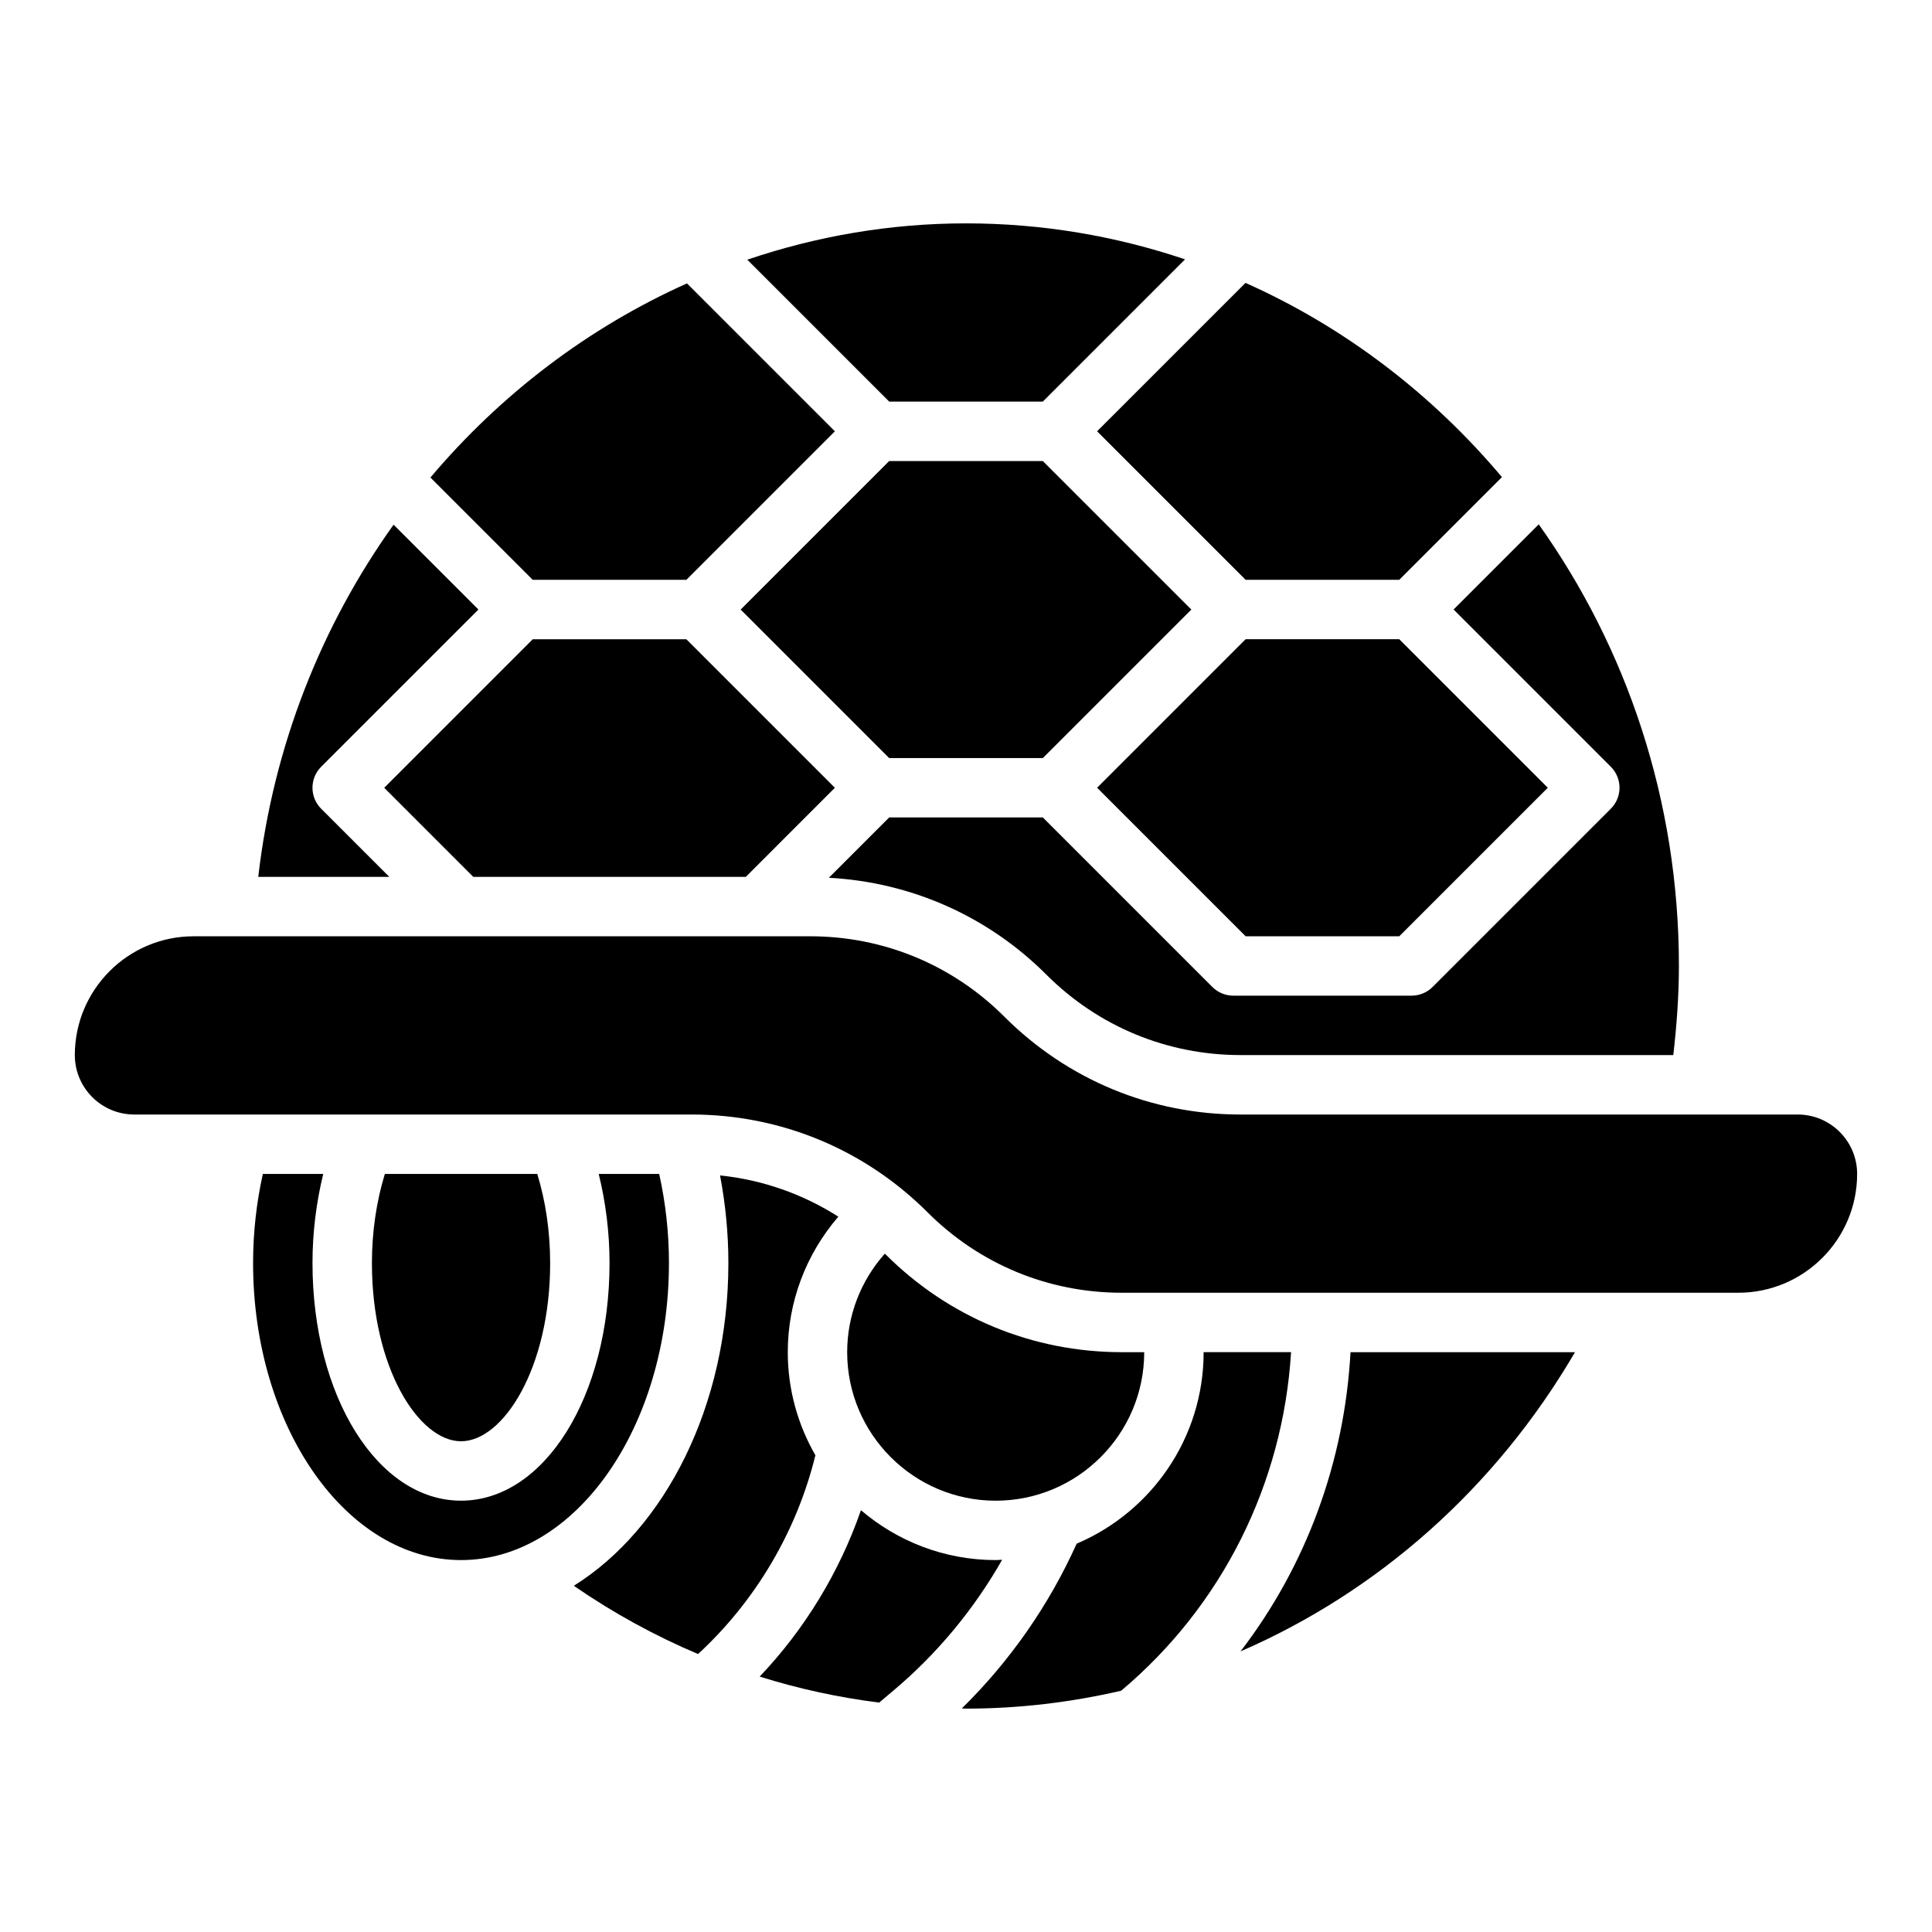
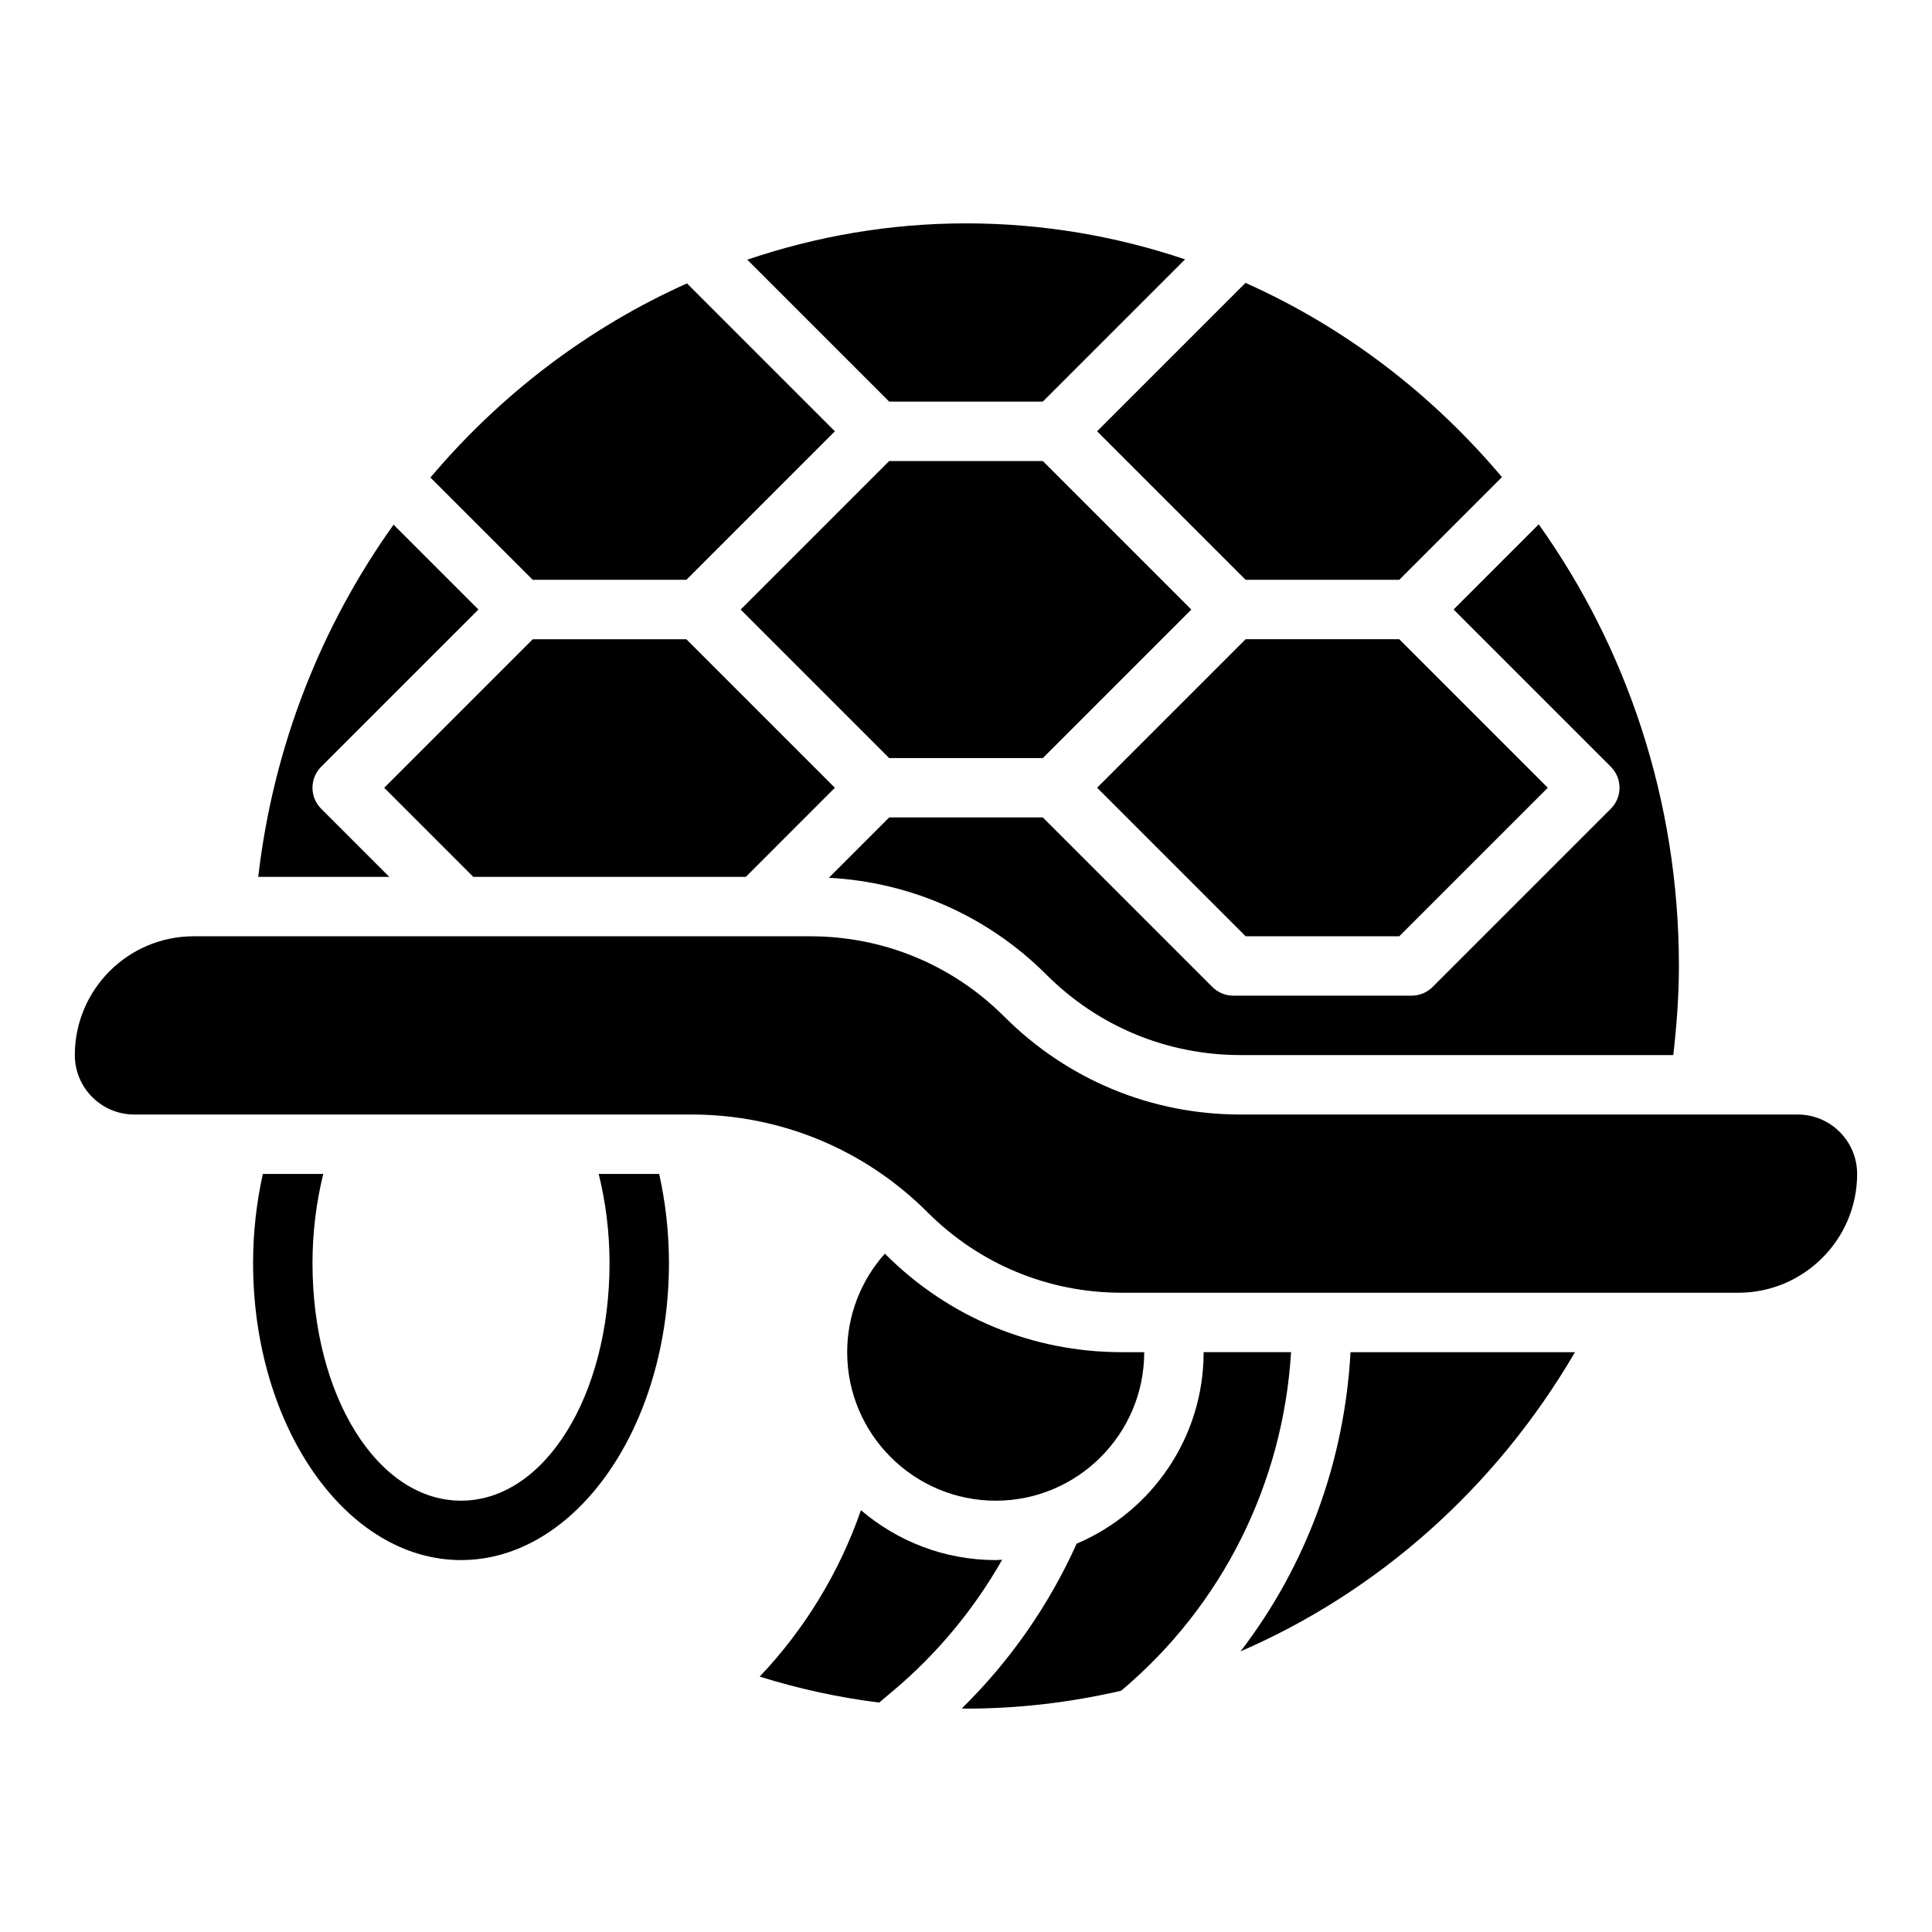
<svg xmlns="http://www.w3.org/2000/svg" fill="#000000" width="800px" height="800px" version="1.1" viewBox="144 144 512 512">
  <g>
    <path d="m380.81 591.98c11.539-9.715 21.316-21.508 28.773-34.629-0.574 0.016-1.133 0.086-1.715 0.086-13.617 0-26.078-5-35.707-13.219-5.699 16.414-14.855 31.488-26.836 44.098 10.297 3.234 20.867 5.527 31.66 6.887z" />
    <path d="m407.87 541.7c21.703 0 39.359-17.656 39.359-39.359h-5.961c-23.641 0-45.863-9.211-62.582-25.922-0.062-0.062-0.133-0.117-0.203-0.18-6.367 7.152-9.973 16.371-9.973 26.102 0 21.703 17.656 39.359 39.359 39.359z" />
    <path d="m501.9 502.34c-1.59 29-11.699 56.578-29.148 79.293 36.359-15.77 67.543-43.195 88.641-79.293z" />
    <path d="m441.12 592.06 0.078-0.07c26.82-22.578 42.816-54.93 44.949-89.656l-23.172 0.004c0 22.773-13.895 42.375-33.652 50.75-7.32 16.289-17.695 31.172-30.441 43.668 0.375-0.004 0.738 0.047 1.117 0.047 14.035 0 27.793-1.664 41.121-4.742z" />
    <path d="m620.41 439.36h-147.66c-23.641 0-45.863-9.211-62.582-25.922-13.742-13.746-32.016-21.312-51.449-21.312h-163.4c-17.367 0-31.488 14.121-31.488 31.488 0 8.684 7.062 15.742 15.742 15.742h147.66c23.641 0 45.863 9.211 62.582 25.922 13.75 13.75 32.02 21.312 51.457 21.312h163.4c17.367 0 31.488-14.121 31.488-31.488 0-8.684-7.062-15.742-15.746-15.742z" />
    <path d="m213.66 455.1c-1.691 7.613-2.59 15.523-2.59 23.617 0 43.406 24.719 78.719 55.105 78.719s55.105-35.312 55.105-78.719c0-8.086-0.898-16.004-2.59-23.617h-16.027c1.84 7.449 2.871 15.414 2.871 23.617 0 35.312-17.285 62.977-39.359 62.977s-39.359-27.664-39.359-62.977c0-8.188 1.023-16.168 2.852-23.617z" />
-     <path d="m266.18 525.95c11.172 0 23.617-19.398 23.617-47.23 0-8.383-1.211-16.414-3.418-23.617h-40.391c-2.207 7.211-3.426 15.242-3.426 23.617 0 27.836 12.445 47.23 23.617 47.23z" />
-     <path d="m360.09 529.66c-4.637-8.062-7.32-17.383-7.32-27.324 0-13.344 4.84-25.977 13.398-35.906-9.438-6.008-20.098-9.77-31.348-10.926 1.434 7.559 2.207 15.312 2.207 23.215 0 37.84-16.816 70.469-40.965 85.531 10.461 7.211 21.477 13.242 32.93 18.09 15.27-14.094 26.141-32.504 31.098-52.68z" />
+     <path d="m360.09 529.66z" />
    <path d="m514.82 392.12 39.359-39.359-39.359-39.359h-40.715l-39.359 39.359 39.359 39.359z" />
    <path d="m285.18 297.66h40.715l39.359-39.359-39.195-39.195c-26.152 11.707-49.375 29.387-67.992 51.445z" />
    <path d="m212.44 376.38h34.73l-18.051-18.051c-3.078-3.078-3.078-8.055 0-11.133l41.668-41.664-22.484-22.484c-19.098 26.703-31.859 58.609-35.863 93.332z" />
    <path d="m342.04 212.82 37.605 37.605h40.715l37.691-37.691c-18.301-6.172-37.801-9.539-58.047-9.539-20.152 0-39.629 3.406-57.965 9.625z" />
    <path d="m379.64 266.18-39.359 39.359 39.359 39.359h40.715l39.359-39.359-39.359-39.359z" />
    <path d="m285.18 313.41-39.359 39.359 23.617 23.617h72.203l23.613-23.617-39.359-39.359z" />
    <path d="m474.07 218.97-39.328 39.328 39.359 39.359h40.715l27.215-27.215c-18.555-22.047-41.723-39.773-67.961-51.473z" />
    <path d="m472.76 423.61h114.68c0.898-7.824 1.488-15.719 1.488-23.613 0-43.809-13.824-84.301-37.148-117.04l-22.566 22.57 41.668 41.668c3.078 3.078 3.078 8.055 0 11.133l-47.23 47.23c-1.477 1.477-3.484 2.305-5.57 2.305h-47.23c-2.086 0-4.094-0.828-5.566-2.305l-44.926-44.93h-40.715l-15.988 15.988c21.781 1.188 42.109 10.141 57.648 25.68 13.75 13.746 32.023 21.309 51.457 21.309z" />
  </g>
</svg>